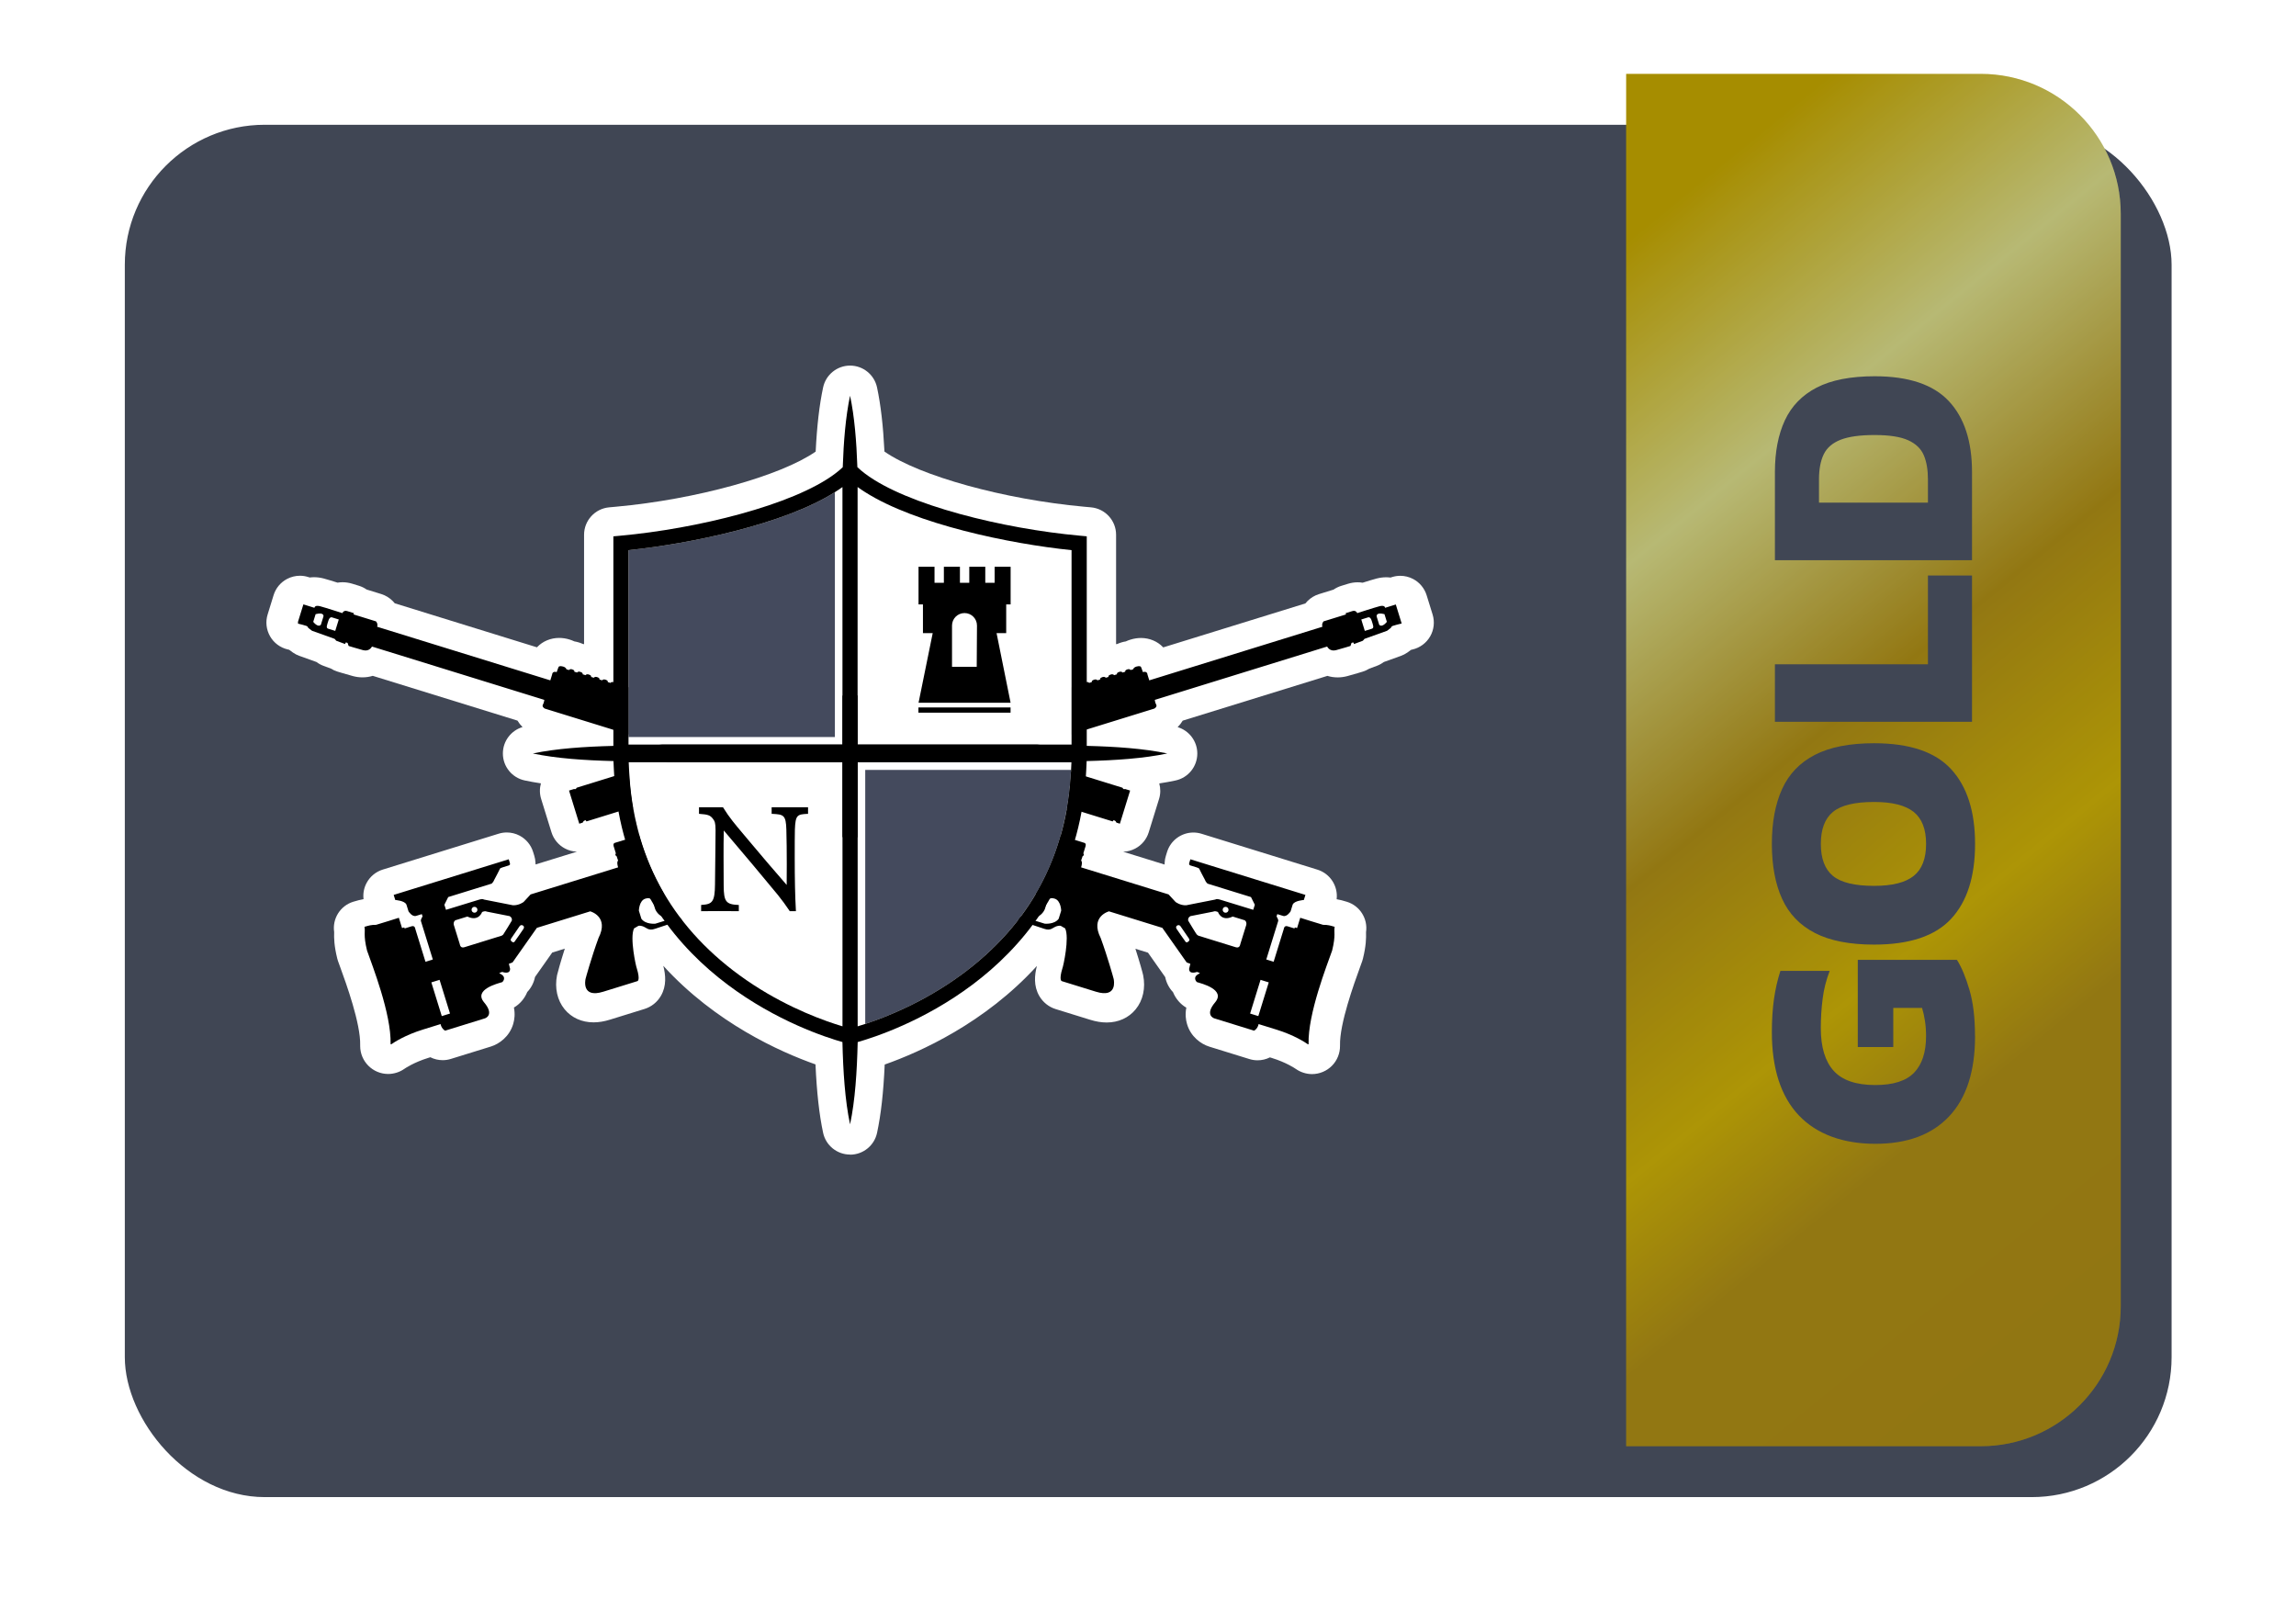
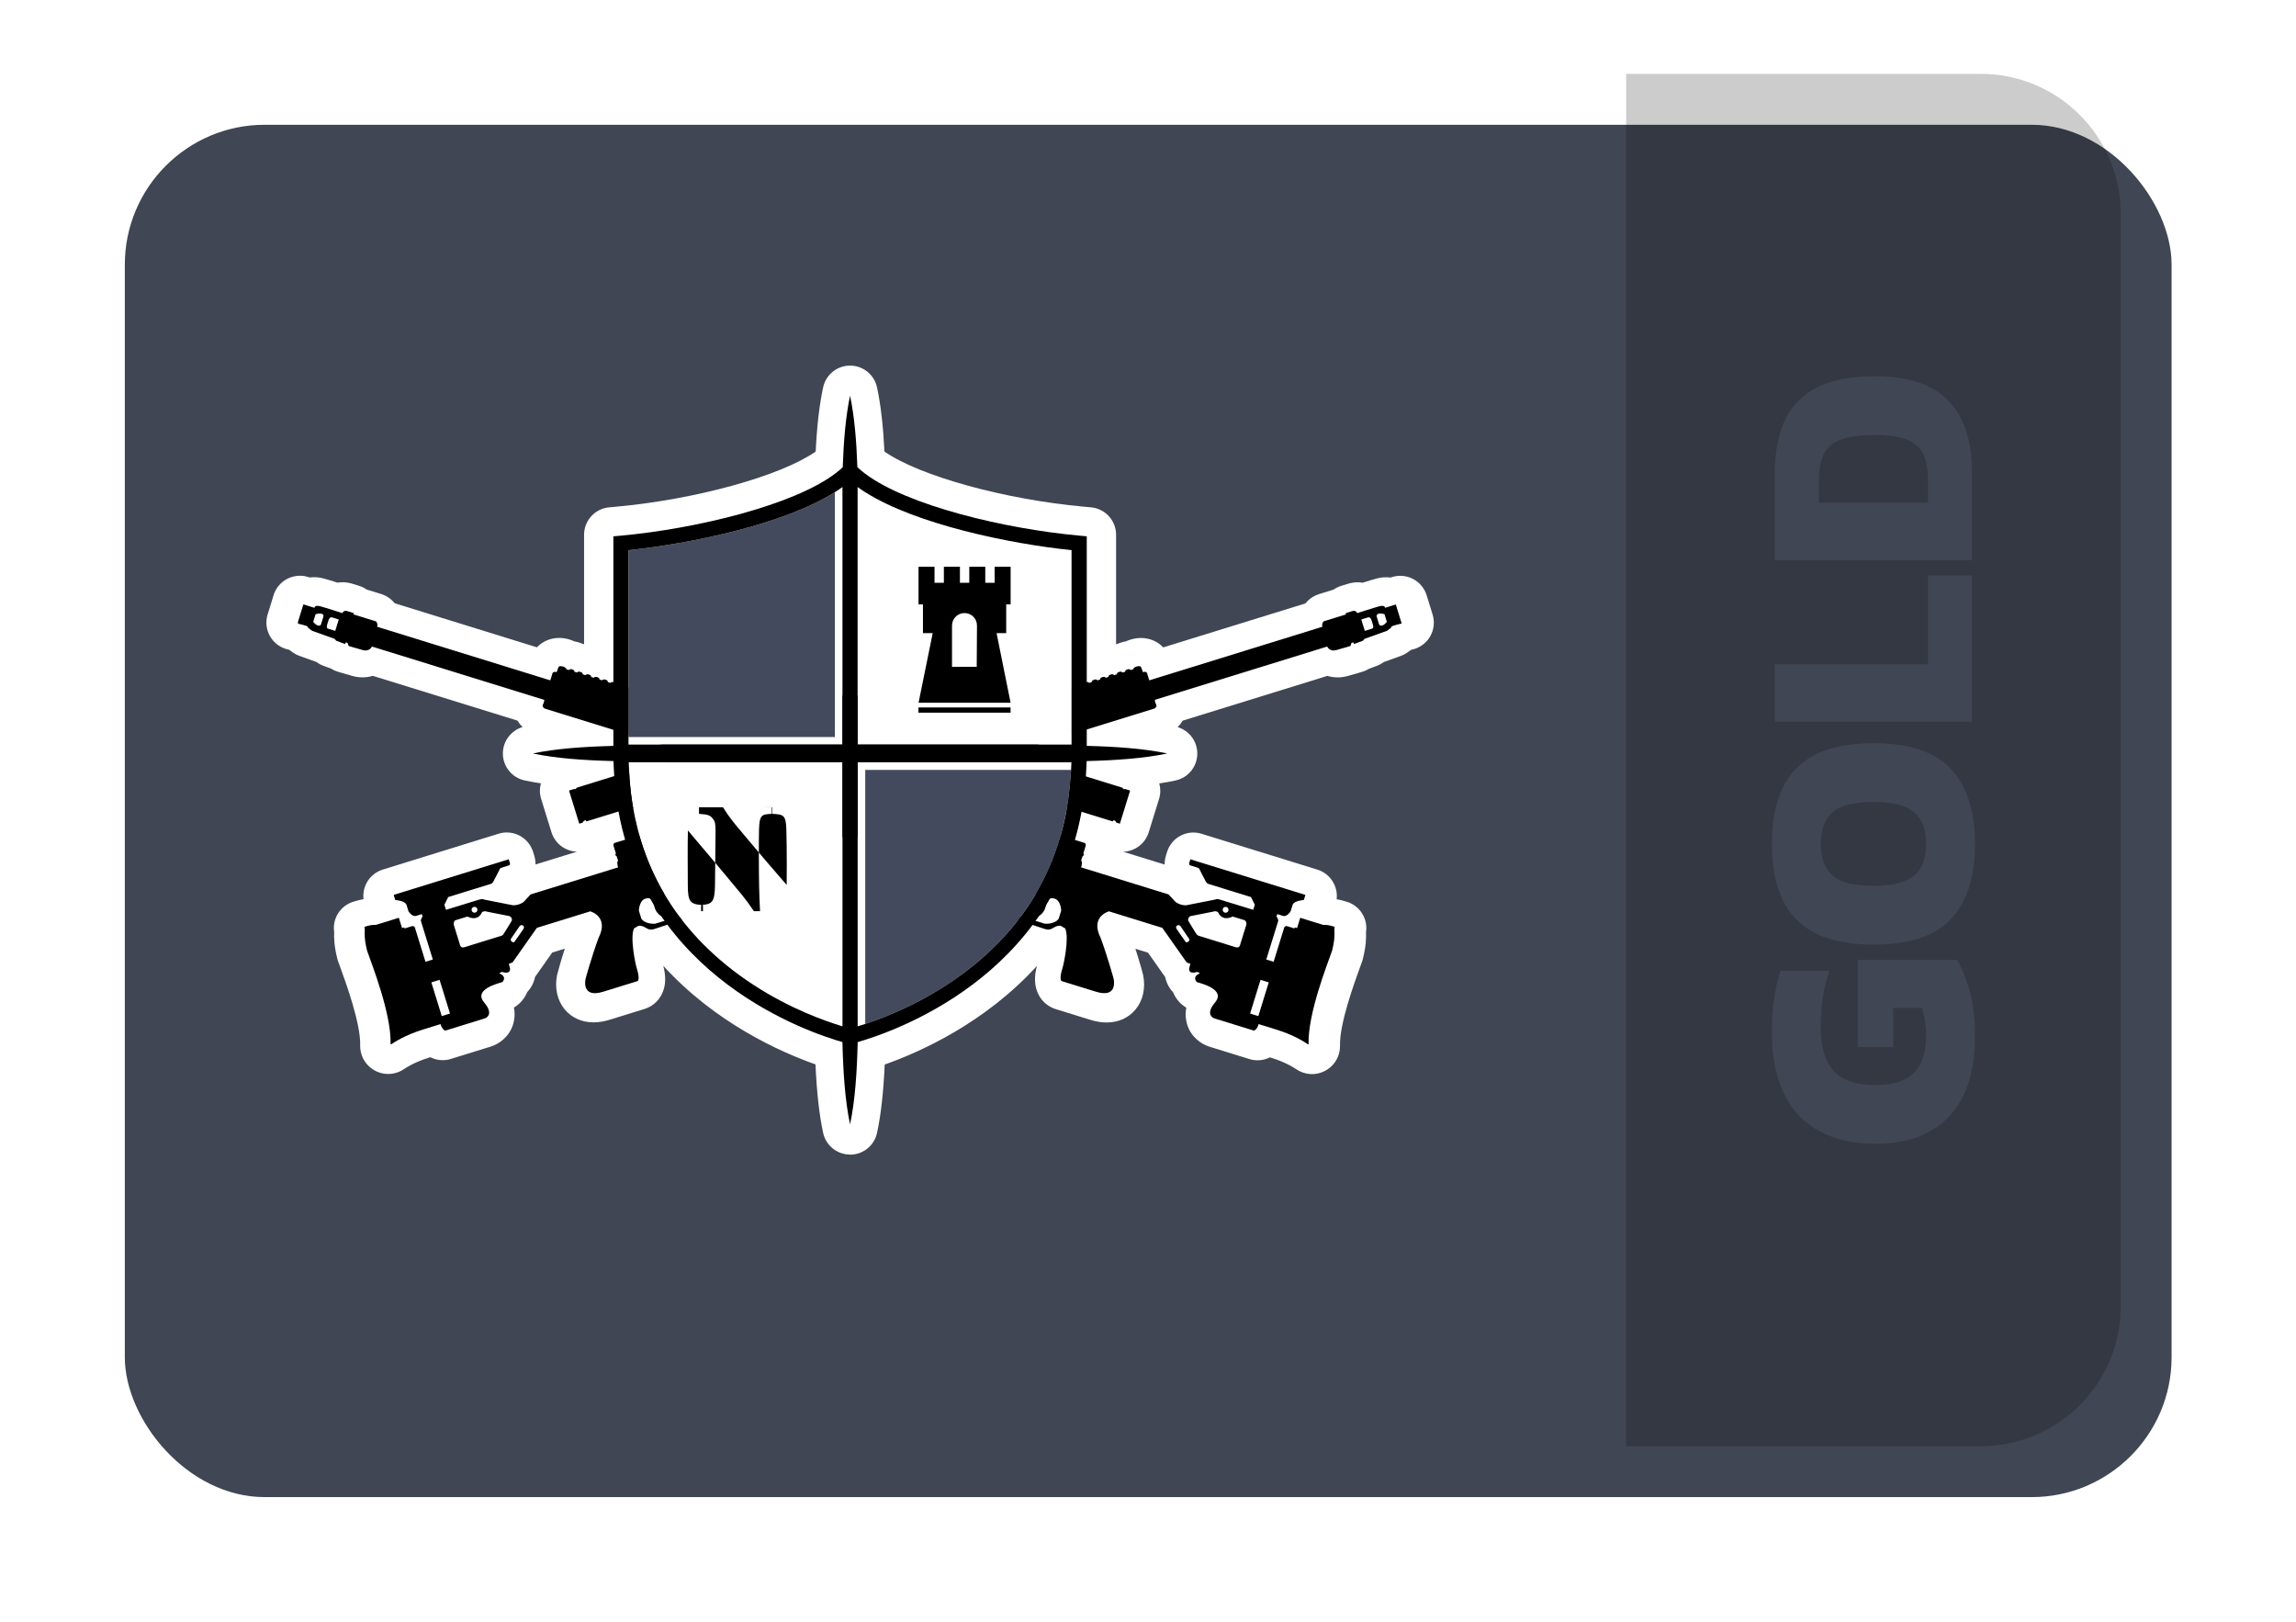
<svg xmlns="http://www.w3.org/2000/svg" id="Layer_2" data-name="Layer 2" viewBox="0 0 722 510">
  <defs>
    <style>
      .cls-1 {
        filter: url(#drop-shadow-1);
      }

      .cls-1, .cls-2 {
        fill: #404654;
      }

      .cls-3 {
        fill: #fff;
      }

      .cls-4 {
        fill: none;
      }

      .cls-5 {
        fill: #444a5d;
      }

      .cls-6 {
        clip-path: url(#clippath-1);
      }

      .cls-7 {
        clip-path: url(#clippath-3);
      }

      .cls-8 {
        opacity: .2;
      }

      .cls-9 {
        clip-path: url(#clippath-2);
      }

      .cls-10 {
        fill: url(#linear-gradient);
      }

      .cls-11 {
        clip-path: url(#clippath);
      }
    </style>
    <filter id="drop-shadow-1" x="0" y="0" width="722" height="510" filterUnits="userSpaceOnUse">
      <feOffset dx="16" dy="16" />
      <feGaussianBlur result="blur" stdDeviation="13" />
      <feFlood flood-color="#404654" flood-opacity=".78" />
      <feComposite in2="blur" operator="in" />
      <feComposite in="SourceGraphic" />
    </filter>
    <linearGradient id="linear-gradient" x1="451.11" y1="84.34" x2="701.43" y2="390.5" gradientUnits="userSpaceOnUse">
      <stop offset=".08" stop-color="#d0b000" />
      <stop offset=".28" stop-color="#e5e791" />
      <stop offset=".48" stop-color="#b79517" />
      <stop offset=".66" stop-color="#d8ba07" />
      <stop offset=".78" stop-color="#b79517" />
      <stop offset="1" stop-color="#b59417" />
    </linearGradient>
    <clipPath id="clippath">
      <rect class="cls-4" x="83.79" y="114.94" width="367.04" height="248.1" />
    </clipPath>
    <clipPath id="clippath-1">
      <rect class="cls-4" x="83.79" y="114.94" width="367.04" height="248.1" />
    </clipPath>
    <clipPath id="clippath-2">
      <rect class="cls-4" x="93.71" y="123.61" width="347.18" height="230.77" />
    </clipPath>
    <clipPath id="clippath-3">
      <rect class="cls-4" x="167.55" y="124.44" width="199.51" height="229.1" />
    </clipPath>
  </defs>
  <g id="Layer_1-2" data-name="Layer 1">
    <g>
      <rect class="cls-1" x="23.25" y="23.23" width="643.63" height="431.52" rx="44.01" ry="44.01" />
-       <path class="cls-10" d="M666.89,67.24v343.49c0,24.31-19.71,44.02-44.02,44.02h-111.5V23.23h111.5c24.31,0,44.02,19.7,44.02,44.01Z" />
      <path class="cls-8" d="M666.89,67.24v343.49c0,24.31-19.71,44.02-44.02,44.02h-111.5V23.23h111.5c24.31,0,44.02,19.7,44.02,44.01Z" />
      <g id="Nexp_FullIcon_Outlined">
        <g class="cls-11">
          <g class="cls-6">
            <path class="cls-3" d="M267.31,363.04c-4.09,0-7.63-2.86-8.48-6.87-1.22-5.74-1.99-12.67-2.39-21.48-11.13-3.93-31.49-13.03-47.86-31,.74,2.87,1.08,6.29-.75,9.44-1.15,1.99-3,3.46-5.14,4.12l-10.84,3.36c-1.86.58-3.56.86-5.21.86-3.69,0-6.92-1.46-9.1-4.12-2.3-2.8-3.17-6.71-2.37-10.72.13-.64,1.12-4.21,2.44-8.34l-3.96,1.23-5.41,7.68c-.36,1.78-1.19,3.41-2.44,4.73-.84,2.06-2.32,3.8-4.19,4.88.4,2.02.18,3.78-.22,5.14-1.17,4.01-4.4,6.3-7.02,7.12l-12.6,3.9c-.84.26-1.7.39-2.56.39-1.34,0-2.67-.31-3.89-.92l-.61.19c-4.56,1.41-7.29,3.27-7.59,3.48-1.46,1.02-3.27,1.59-5.05,1.59-4.86,0-8.81-3.95-8.81-8.81,0-.08,0-.15,0-.23.18-6.79-4.46-19.55-6.21-24.36-.31-.85-.57-1.57-.77-2.13-.09-.26-.17-.52-.23-.78-1-4.07-1.03-6.41-.97-8.28,0-.01,0-.03,0-.04-.62-4.19,1.9-8.26,6.01-9.53,1.23-.38,2.28-.64,3.23-.81-.21-1.73.11-3.5.94-5.06,1.07-2.03,2.91-3.56,5.1-4.24l36.44-11.28c.84-.26,1.7-.39,2.56-.39,1.4,0,2.79.34,4.04,1,2.03,1.07,3.56,2.91,4.24,5.11l.37,1.2c.21.67.33,1.36.37,2.05,0,0,.03.62.04.7l13.01-4.02c-1.3-.04-2.6-.38-3.77-1-2.03-1.07-3.56-2.91-4.24-5.1l-3.25-10.49c-.51-1.65-.5-3.34-.07-4.89-1.8-.27-3.49-.58-5.1-.92-4-.85-6.87-4.39-6.86-8.48,0-3.86,2.54-7.21,6.18-8.3-.63-.62-1.16-1.3-1.59-2.03l-45.51-14.08c-.99.3-2.06.48-3.23.48-.99,0-1.99-.13-2.97-.39-2.19-.59-4.81-1.4-4.92-1.43-.72-.22-1.4-.53-2.02-.93l-2.37-.88c-.79-.29-1.53-.7-2.19-1.2l-5.38-1.93c-.72-.26-1.39-.6-2.02-1.04-.33-.23-.75-.52-1.2-.88-.15-.04-.3-.07-.44-.1-2.34-.55-4.36-2.04-5.55-4.13-1.2-2.09-1.48-4.58-.76-6.88l1.87-6.06c.68-2.2,2.2-4.03,4.24-5.1,1.26-.66,2.65-1,4.04-1,.86,0,1.73.13,2.57.39l.51.16c.45-.06.91-.09,1.38-.09.95,0,1.94.13,2.93.38,1,.26,2.81.82,4.44,1.33.51-.08,1.04-.13,1.57-.13,1.02,0,2.04.16,3.04.46l2.14.66c.86.27,1.67.66,2.39,1.17l4.59,1.42c1.36.42,2.59,1.17,3.59,2.17.24.24.46.49.67.74l44.71,13.84s.05-.05.07-.07c1.74-1.83,4.25-2.88,6.91-2.88,1.09,0,2.21.17,3.32.52.51.16,1,.35,1.47.57.48.08.96.19,1.44.34.43.13.84.29,1.23.47.13.02.25.05.38.07v-34.4c0-4.48,3.42-8.22,7.88-8.63l2.18-.2c25.12-2.28,51.73-9.66,62.77-17.33.41-8.16,1.16-14.64,2.34-20.17.85-4,4.39-6.87,8.48-6.87h0c4.09,0,7.63,2.87,8.48,6.87,1.17,5.51,1.92,11.98,2.33,20.16,11,7.67,37.63,15.05,62.77,17.34l2.19.2c4.46.41,7.88,4.15,7.88,8.63v34.4c.13-.03.25-.05.38-.07.4-.18.82-.34,1.25-.47.47-.15.94-.26,1.42-.33.46-.22.95-.41,1.46-.56,1.12-.35,2.24-.52,3.33-.52,2.65,0,5.17,1.05,6.91,2.88.03.02.05.05.07.08l44.71-13.83c.21-.26.43-.5.66-.74,1-1.01,2.24-1.76,3.6-2.18l4.59-1.42c.72-.5,1.52-.9,2.39-1.17l2.14-.66c1.01-.31,2.03-.47,3.05-.47.53,0,1.05.04,1.57.13,1.62-.51,3.42-1.07,4.41-1.32,1.03-.26,2.02-.39,2.97-.39.47,0,.93.03,1.38.09l.51-.16c.84-.26,1.7-.39,2.57-.39,1.39,0,2.78.34,4.04,1,2.03,1.07,3.56,2.91,4.24,5.1l1.88,6.06c.71,2.3.44,4.79-.76,6.88s-3.21,3.58-5.56,4.13c-.14.03-.29.07-.44.1-.45.36-.86.64-1.19.87-.63.43-1.31.78-2.02,1.04l-5.38,1.93c-.67.5-1.4.91-2.19,1.2l-2.37.88c-.63.39-1.31.7-2.03.93-.11.03-2.73.85-4.89,1.42-1.02.27-2.02.4-3.01.4-1.17,0-2.25-.17-3.23-.48l-45.51,14.08c-.43.73-.97,1.42-1.59,2.04,3.64,1.09,6.18,4.45,6.18,8.3,0,4.09-2.86,7.63-6.87,8.48-1.6.34-3.3.65-5.09.92.43,1.55.44,3.24-.07,4.89l-3.25,10.49c-.68,2.2-2.2,4.03-4.24,5.1-1.18.62-2.47.96-3.78,1l13.01,4.03c0-.07.03-.67.03-.67.04-.71.16-1.41.38-2.09l.37-1.2c1.15-3.72,4.58-6.11,8.28-6.11.85,0,1.71.13,2.56.39l36.44,11.28c4.06,1.26,6.53,5.23,6.05,9.3.95.16,2,.42,3.23.81,4.11,1.27,6.63,5.35,6.01,9.54,0,.01,0,.03,0,.04.05,1.87.03,4.21-.97,8.28-.07.27-.14.53-.23.79-.2.56-.46,1.28-.76,2.12-1.75,4.81-6.39,17.58-6.22,24.37v.1c.04,2.34-.88,4.65-2.53,6.31-1.64,1.67-3.93,2.63-6.27,2.63-1.78,0-3.6-.58-5.06-1.6-.29-.2-3.01-2.06-7.57-3.47l-.61-.19c-1.22.61-2.55.92-3.89.92-.86,0-1.72-.13-2.56-.39l-12.6-3.9c-2.62-.81-5.85-3.11-7.02-7.12-.4-1.36-.62-3.12-.22-5.14-1.87-1.08-3.35-2.83-4.19-4.88-1.25-1.32-2.09-2.95-2.45-4.73l-5.41-7.68-3.96-1.23c1.33,4.13,2.32,7.7,2.44,8.34.8,3.98-.05,7.89-2.36,10.7-2.18,2.67-5.42,4.14-9.12,4.14-1.64,0-3.34-.28-5.21-.86l-10.84-3.36c-2.14-.66-3.99-2.14-5.14-4.12-1.83-3.16-1.49-6.57-.75-9.44-16.37,17.97-36.73,27.07-47.86,31-.39,8.78-1.17,15.7-2.4,21.47-.85,4-4.39,6.87-8.48,6.87" />
          </g>
          <g class="cls-9">
            <path d="M439.04,190.04l-3.48,1.08s-.04-.95-1.72-.51c-1.69.44-7.05,2.18-7.05,2.18,0,0-.36-1-1.53-.64l-2.12.66.12.39-7.05,2.18s-.68.69-.37,1.7l-54.44,16.85-.57-1.84s-.03-1.19-1.43-.75c-.32-1.03-.65-1.7-.65-1.7,0,0-.35-.36-1.37-.05-1.02.32-1.03.85-1.03.85l-.84.26s-.19-.47-1-.22c-.81.25-.68.62-.65.73l-.88.27s-.19-.47-1.04-.21c-.85.26-.73.64-.7.75l-.93.29s-.19-.47-1.04-.21c-.85.26-.72.64-.69.75l-.88.27s-.19-.47-1.04-.21c-.85.26-.73.64-.7.75l-.88.27s-.19-.47-1.04-.21c-.85.26-.73.64-.7.75l-.87.27s-.19-.47-1.04-.21c-.85.26-.73.64-.7.75l-.88.27s-.19-.47-1.04-.21c-.85.26-.73.64-.7.75l-.87.27s-.19-.47-1.04-.21c-.85.26-.73.64-.7.75l-.88.27s-.19-.47-1.04-.21c-.85.26-.73.64-.7.75l-.87.27s-.19-.47-1.04-.21c-.85.26-.72.64-.69.74l-.88.27s-.19-.47-1.04-.21c-.85.26-.73.64-.7.75l-.88.27s-.19-.47-1.04-.21c-.85.26-.72.64-.69.75l-.88.27s-.19-.47-1.04-.21c-.85.26-.73.64-.7.75l-.88.27s-.19-.47-1.04-.21c-.85.26-.73.64-.7.75l-.87.27s-.19-.47-1.04-.21c-.85.26-.73.64-.7.75l-.88.27s-.19-.47-1.04-.21c-.85.26-.73.64-.7.75l-.87.27s-.19-.47-1.04-.21c-.85.26-.73.64-.7.75l-.88.27s-.19-.47-1.04-.21c-.85.26-.73.64-.7.75l-.87.27s-.19-.47-1.04-.21c-.85.26-.72.64-.69.75l-.88.27s-.19-.47-1.04-.21c-.85.26-.73.64-.7.75l-.88.27s-.19-.47-1.04-.21c-.85.26-.72.64-.69.74l-.88.27s-.19-.47-1.04-.21c-.85.26-.73.64-.7.75l-.88.27s-.19-.47-1.04-.21c-.85.26-.73.64-.7.75l-.87.27s-.19-.47-1.04-.21c-.85.26-.73.64-.7.75l-.75.23-.32-.15s-.02,0-.03-.01l-15.13-7.33-2.52-.78-1.35-4.35-6.35,1.97-6.35-1.97-1.35,4.35-2.52.78-15.13,7.33s-.02,0-.03.01l-.32.15-.75-.23c.03-.11.16-.48-.7-.75-.85-.26-1.04.21-1.04.21l-.87-.27c.03-.11.15-.48-.7-.75-.85-.26-1.04.21-1.04.21l-.88-.27c.03-.11.16-.48-.7-.75-.85-.26-1.04.21-1.04.21l-.88-.27c.03-.11.16-.48-.69-.74-.85-.26-1.04.21-1.04.21l-.88-.27c.03-.11.16-.48-.7-.75-.85-.26-1.04.21-1.04.21l-.88-.27c.03-.11.16-.48-.69-.75-.85-.26-1.04.21-1.04.21l-.87-.27c.03-.11.16-.48-.7-.75-.85-.26-1.04.21-1.04.21l-.88-.27c.03-.11.16-.48-.7-.75-.85-.26-1.04.21-1.04.21l-.87-.27c.03-.11.16-.48-.7-.75-.85-.26-1.04.21-1.04.21l-.88-.27c.03-.11.16-.48-.7-.75-.85-.26-1.04.21-1.04.21l-.87-.27c.03-.11.16-.48-.7-.75-.85-.26-1.04.21-1.04.21l-.88-.27c.03-.11.16-.48-.7-.75-.85-.26-1.04.21-1.04.21l-.88-.27c.03-.11.15-.48-.69-.75-.85-.26-1.04.21-1.04.21l-.88-.27c.03-.11.16-.48-.7-.75-.85-.26-1.04.21-1.04.21l-.88-.27c.04-.11.16-.48-.69-.74-.85-.26-1.04.21-1.04.21l-.87-.27c.03-.11.16-.48-.7-.75-.85-.26-1.04.21-1.04.21l-.88-.27c.03-.11.15-.48-.7-.75-.85-.26-1.04.21-1.04.21l-.87-.27c.03-.11.16-.48-.7-.75-.85-.26-1.04.21-1.04.21l-.88-.27c.03-.11.16-.48-.7-.75-.84-.26-1.04.21-1.04.21l-.87-.27c.03-.11.16-.48-.7-.75-.85-.26-1.04.21-1.04.21l-.88-.27c.04-.11.16-.48-.7-.75-.85-.26-1.04.21-1.04.21l-.88-.27c.03-.11.16-.48-.69-.75-.85-.26-1.04.21-1.04.21l-.93-.29c.03-.11.16-.48-.7-.75-.85-.26-1.04.21-1.04.21l-.88-.27c.03-.11.16-.47-.65-.73-.81-.25-1,.22-1,.22l-.84-.26s0-.53-1.03-.85c-1.03-.32-1.37.05-1.37.05,0,0-.33.67-.65,1.7-1.4-.43-1.43.75-1.43.75l-.57,1.84-54.45-16.85c.32-1.02-.37-1.7-.37-1.7l-7.05-2.18.12-.39-2.12-.66c-1.16-.36-1.53.64-1.53.64,0,0-5.36-1.74-7.05-2.18-1.68-.43-1.72.51-1.72.51l-3.48-1.08-1.86,6.01s3.32.77,3.16.98c-.15.22,1.42,1.31,1.42,1.31l7.1,2.54.51.59,2.8,1.04.15-.47s.62-.07.69.3c.06.36.28.78.28.78,0,0,2.53.78,4.53,1.32,2.01.53,2.78-1.14,2.78-1.14l54.2,16.77s-.07.85-.45,1.51c-.38.66.58,1.22.58,1.22l46,14.23-.42.98-5.09,1.58-.2-.65-4.87,1.51.16.53-1.09.21-6.71,2.08s-.39-.27-.69-.23c-1.71-.57-4.26.39-4.26.39l-.05.32-12.73,3.94c-.34.7-.79.39-.79.39l-1.62.5,3.22,10.42,1.08-.34.3-.49.56-.31.33.42,12.34-3.82s.52.1.73.31c1.54-.05,4.31-2.38,4.31-2.38l7.38-2.28.32-.34,1.57,5.07c-.09.01-.2.03-.33.07-.85.26-.73.64-.7.75l-.87.27s-.19-.47-1.04-.21c-.85.26-.72.64-.69.75l-.88.27s-.19-.47-1.04-.21c-.85.26-.73.64-.7.75l-.85.26s-.24-.56-.76-.4l-2.86.89s-.53.08-.35.66l1.21,3.9-7.92,2.45c-.19.06-.54.34-.34,1l.71,2.3s-.47.51.23.88c.14.45.47,1.38.47,1.38,0,0-.56.29,0,2.13l-27.51,8.51-2.2,2.37s-1.43,1.12-3.35,1.04c-1.83-.38-9.18-1.81-9.18-1.81,0,0-.31-.32-1.33,0-1.03.32-10.55,3.24-10.55,3.24l-.51-1.59,1.21-2.42,13.67-4.23s.63-.62.8-1.19c.38-.62,1.77-3.43,1.77-3.43,0,0-.12-.19.97-.53l1.91-.59.31-.27-.03-.45-.37-1.19-36.18,11.2.5,1.6s3.01.2,3.51,1.46l.66,2.12s1.12,1.8,2.37,1.42l1.81-.56.23.74s-.66.97-.51,1.45l3.74,12.08-2.31.72-3.2-10.34s-.09-1.16-1.17-.82l-2.19.68-.11-.34-.7.22-1-3.24s-6.5,2.06-7.13,2.21c-.64.15-.71-.28-3.69.64.34,1.46-.41,2.51.81,7.45,1.6,4.59,7.65,19.89,7.41,29.36,0,.11.12.18.22.12.88-.62,4.36-2.9,9.92-4.62l5.58-1.73v.02c.17.79.58,1.57,1.43,2.05l12.51-3.87s3.16-.98-.26-5.03c-3.43-4.06,4.4-5.96,5.67-6.35.16-.05,1.74-1.66-.86-2.77-.13-.13.9-.45.9-.45,0,0,2.55.95,2.46-1.02l-.38-1.53,1.16-.44,7.65-10.87,16.78-5.19s6.05,1.6,2.6,8.39c-2.14,5.83-4.03,12.62-4.08,12.88-.06.31-1.29,6.13,5.57,4l10.76-3.33s.97-.22-.23-4.1c-.2-.37-2.28-9.61-.83-12.49,1.35-.67,1.15-1.05,2.56-.7,1.33.37,1.88,1.59,3.99.85,2.11-.74,9.21-3.02,9.6-3.15.4-.12,2.72-.75,2.33-4.53l1.64-.6,1.74,5.62,1.19-.42-1.75-5.64.54-.15,2.64,8.52s.29,1.47,1.26.82c.97-.64,24.01-9.68,24.01-9.68,0,0,.77-.33.33-1.75l-3.18-10.29,4.35-1.9s.25-.02.95-.29c.33-.13,7.78-3.14,15.56-6.29,7.78,3.15,15.23,6.16,15.56,6.29.7.27.95.29.95.29l4.35,1.9-3.18,10.29c-.44,1.42.33,1.75.33,1.75,0,0,23.05,9.04,24.01,9.68.97.65,1.26-.82,1.26-.82l2.64-8.52.55.15-1.75,5.64,1.19.42,1.74-5.62,1.64.6c-.39,3.78,1.93,4.41,2.33,4.53.39.12,7.49,2.41,9.61,3.15,2.11.74,2.66-.48,3.99-.85,1.4-.35,1.21.03,2.56.7,1.45,2.88-.63,12.12-.83,12.49-1.2,3.88-.23,4.1-.23,4.1l10.76,3.33c6.86,2.12,5.63-3.7,5.57-4-.05-.26-1.94-7.05-4.08-12.88-3.45-6.79,2.6-8.39,2.6-8.39l16.78,5.19,7.65,10.87,1.16.44-.38,1.53c-.09,1.97,2.46,1.02,2.46,1.02,0,0,1.03.32.9.45-2.6,1.11-1.02,2.72-.86,2.77,1.27.39,9.09,2.29,5.67,6.35-3.43,4.06-.26,5.03-.26,5.03l12.51,3.87c.85-.48,1.26-1.27,1.42-2.05v-.02s5.59,1.73,5.59,1.73c5.56,1.72,9.04,4,9.92,4.62.09.07.22,0,.21-.12-.25-9.47,5.8-24.77,7.41-29.36,1.22-4.94.47-5.99.8-7.45-2.97-.92-3.05-.49-3.69-.64-.63-.15-7.14-2.21-7.14-2.21l-1,3.24-.7-.22-.11.34-2.19-.68c-1.08-.33-1.17.82-1.17.82l-3.2,10.34-2.31-.72,3.74-12.08c.15-.48-.51-1.45-.51-1.45l.23-.74,1.81.56c1.24.39,2.37-1.42,2.37-1.42l.66-2.12c.5-1.26,3.51-1.46,3.51-1.46l.5-1.6-36.18-11.2-.37,1.19-.02.45.31.27,1.92.59c1.08.34.97.53.97.53,0,0,1.39,2.81,1.77,3.43.16.57.8,1.19.8,1.19l13.68,4.23,1.21,2.42-.51,1.59s-9.53-2.92-10.55-3.24c-1.03-.32-1.33,0-1.33,0,0,0-7.35,1.43-9.18,1.81-1.92.09-3.36-1.04-3.36-1.04l-2.19-2.37-27.51-8.51c.57-1.84,0-2.13,0-2.13,0,0,.33-.92.47-1.38.71-.37.23-.88.23-.88l.71-2.3c.2-.66-.15-.94-.34-1l-7.92-2.45,1.21-3.9c.18-.59-.35-.66-.35-.66l-2.86-.89c-.51-.16-.76.4-.76.4l-.85-.26c.03-.11.16-.48-.7-.75-.85-.26-1.04.21-1.04.21l-.88-.27c.03-.11.16-.48-.69-.75-.85-.26-1.04.21-1.04.21l-.87-.27c.03-.11.16-.48-.7-.75-.12-.04-.23-.06-.33-.07l1.57-5.07.31.34,7.38,2.28s2.77,2.34,4.31,2.38c.2-.21.72-.31.72-.31l12.34,3.82.33-.42.56.31.3.49,1.08.34,3.22-10.42-1.61-.5s-.45.32-.79-.39l-12.73-3.94-.05-.32s-2.55-.95-4.26-.39c-.29-.03-.69.23-.69.23l-6.72-2.08-1.09-.21.16-.53-4.87-1.51-.2.65-5.1-1.58-.42-.98,46-14.23s.96-.56.58-1.22c-.38-.66-.45-1.51-.45-1.51l54.2-16.77s.77,1.67,2.78,1.14c2-.54,4.53-1.32,4.53-1.32,0,0,.22-.41.28-.78.06-.36.69-.3.69-.3l.15.47,2.8-1.04.51-.59,7.1-2.54s1.57-1.09,1.42-1.31c-.15-.21,3.17-.98,3.17-.98l-1.86-6.01ZM101.7,193.87l-.8,2.58c-.95,1-2.4-.92-2.4-.92l.75-2.42c2.85-.73,2.46.76,2.46.76M105.43,198.38l-2.23-.69c-.79-.24-.35-1.16.05-2.48.43-1.44,1.19-1.07,1.19-1.07l2.09.65-1.11,3.59ZM148.94,285.19c.49-.15,1,.13,1.15.61.15.49-.12,1-.61,1.15-.49.15-1-.12-1.15-.61-.15-.48.12-1,.6-1.16M138.92,319.5l-3.28-10.6,2.59-.8,3.28,10.6-2.59.8ZM158.3,293.81c-.2.22-.53.4-.53.4l-11.76,3.64c-1.28.39-1.41-.92-1.41-.92l-1.9-6.13c-.2-1.02.49-1.43.49-1.43l3.78-1.17c3.6,1.72,4.64-1.44,4.64-1.44l.53-.17c.53-.16.94.06.94.06,0,0,6.11,1.18,7.19,1.42.95.56.67,1.42.67,1.42,0,0-2.46,4.1-2.66,4.31M164.66,292c-.29.51-2.67,3.84-2.67,3.84,0,0-.34.69-.81.39-.47-.3-.83-.56-.38-1.22l2.6-3.79s.35-.54,1-.23c.42.21.46.64.25,1M396.39,308.1l2.58.8-3.28,10.6-2.58-.8,3.28-10.6ZM384.52,285.8c.15-.48.67-.76,1.15-.61.49.15.75.67.61,1.16-.15.49-.66.76-1.15.61-.48-.15-.76-.66-.61-1.15M374.33,288.07c1.09-.24,7.19-1.42,7.19-1.42,0,0,.42-.22.95-.06l.53.17s1.04,3.16,4.64,1.44l3.78,1.17s.69.41.49,1.43l-1.9,6.13s-.13,1.32-1.41.92l-11.76-3.64s-.33-.18-.53-.4c-.21-.22-2.66-4.31-2.66-4.31,0,0-.28-.86.67-1.42M370.21,291c.65-.32,1,.23,1,.23l2.6,3.79c.45.65.09.92-.38,1.22-.47.3-.81-.39-.81-.39,0,0-2.38-3.32-2.67-3.84-.2-.36-.17-.79.25-1M266.97,237.88c.03-.11.16-.48-.7-.75-.85-.26-1.04.21-1.04.21l-.55-.17,2.63-.81,2.63.81-.55.17s-.19-.47-1.04-.21c-.85.26-.73.64-.7.75l-.34.1-.34-.1ZM214.73,287.77l-8.64,2.67s-3.05.32-4.4-1.54l-.79-2.55s.06-3.1,1.98-3.76c1.93-.67,2.39.83,2.39.83l.74,2.39s.9,2.56,3.74,2.83c.98-.23,1.06-.64.22-1.32-.84-.69-1.81-1.33-2.06-3.6-.25-2.27,2.17-3.5,2.17-3.5l2.11-.65s2.13-.45,3.15,2.84l.67,2.17s.28,2.71-1.3,3.2M214.99,249.81l-.53-1.72,4.67-1.45,1.65.4,8.67-2.68.95-.93,2.66-.82.45,1.46s-18.54,5.68-18.53,5.73M242.24,245.21c-.85.26-.73.64-.7.75l-.88.27s-.19-.47-1.04-.21c-.1.03-.19.07-.27.1l-.79-2.56,5.36,1.66-.64.2s-.2-.47-1.04-.21M322.4,279.57l2.11.65s2.41,1.24,2.17,3.5c-.25,2.27-1.22,2.92-2.06,3.6-.84.68-.76,1.09.22,1.32,2.84-.27,3.74-2.83,3.74-2.83l.74-2.39s.47-1.5,2.39-.83c1.93.66,1.99,3.76,1.99,3.76l-.79,2.55c-1.35,1.86-4.4,1.54-4.4,1.54l-8.64-2.67c-1.58-.49-1.3-3.2-1.3-3.2l.67-2.17c1.02-3.29,3.15-2.84,3.15-2.84M320.16,248.09l-.53,1.72c.02-.06-18.52-5.73-18.52-5.73l.45-1.46,2.66.82.95.93,8.67,2.68,1.65-.4,4.68,1.45ZM295.26,246.12c-.08-.04-.17-.07-.27-.1-.85-.26-1.04.21-1.04.21l-.88-.27c.03-.11.16-.48-.7-.75-.85-.26-1.04.21-1.04.21l-.64-.2,5.36-1.66-.79,2.56ZM431.41,197.69l-2.23.69-1.11-3.59,2.09-.65s.76-.38,1.19,1.07c.4,1.32.84,2.24.05,2.48M433.71,196.45l-.8-2.58s-.39-1.49,2.45-.76l.75,2.42s-1.45,1.92-2.4.92" />
          </g>
          <g class="cls-7">
            <path class="cls-3" d="M197.64,234.13h67.28v-80.97c-15.19,11.04-46.79,17.72-67.28,19.83v61.14Z" />
            <path class="cls-3" d="M269.69,322.71c5.73-1.7,19.12-6.37,32.38-16.05,22.52-16.42,34.21-38.95,34.84-66.96h-67.22v83.01Z" />
            <path class="cls-3" d="M232.55,306.67c13.25,9.66,26.64,14.34,32.37,16.04v-83.01h-67.22c.64,28.01,12.33,50.54,34.85,66.97" />
            <path class="cls-3" d="M269.69,234.13h67.28v-61.14c-20.5-2.11-52.1-8.8-67.28-19.84v80.98Z" />
-             <path class="cls-3" d="M197.82,242.09c1.23,26.9,12.86,48.63,34.73,64.58,11.66,8.51,23.42,13.14,29.99,15.29v-79.87h-64.72Z" />
            <path class="cls-3" d="M336.97,231.75v-58.76c-19.48-2.01-48.98-8.15-64.89-18.23v76.99h64.89Z" />
            <path class="cls-5" d="M272.08,242.09v79.88c6.56-2.15,18.32-6.79,29.99-15.3,21.87-15.95,33.49-37.68,34.72-64.58h-64.72Z" />
            <path class="cls-5" d="M262.54,154.76c-15.92,10.08-45.42,16.22-64.89,18.23v58.76h64.89v-76.98Z" />
            <path d="M341.58,242.09c.04-.93.11-1.83.13-2.78,9.1-.23,18.01-.83,25.35-2.39-7.37-1.56-16.25-2.16-25.32-2.39v-65.89l-2.17-.2c-24.02-2.18-54.35-9.59-67.49-19.47-.91-.68-1.74-1.38-2.47-2.08-.28-8.08-.9-15.89-2.3-22.45-1.4,6.59-2.02,14.4-2.3,22.47-.73.7-1.56,1.4-2.47,2.07-13.16,9.88-43.49,17.29-67.49,19.47l-2.17.2v65.89c-9.09.23-17.99.83-25.32,2.38,7.38,1.57,16.27,2.16,25.35,2.39.02.95.09,1.85.13,2.78,2.67,59.33,54.21,80.03,69.5,84.86.92.29,1.74.53,2.37.71.22,9.28.81,18.39,2.4,25.88,1.6-7.52,2.18-16.61,2.4-25.87.64-.18,1.45-.42,2.37-.72,15.27-4.82,66.83-25.52,69.5-84.87M264.92,322.71c-.69-.21-1.49-.46-2.39-.75-6.56-2.15-18.32-6.79-29.98-15.3-21.87-15.95-33.5-37.68-34.73-64.58-.04-.79-.1-1.58-.11-2.39h67.22v83.01ZM264.92,234.13h-67.28v-61.14c19.47-2.01,48.97-8.14,64.89-18.23.83-.53,1.64-1.06,2.39-1.61v80.97ZM269.69,153.15c.75.55,1.55,1.08,2.38,1.61,15.91,10.09,45.41,16.23,64.89,18.23v61.14h-67.28v-80.98ZM302.07,306.67c-11.67,8.51-23.43,13.15-29.99,15.3-.89.29-1.7.54-2.38.75v-83.02h67.22c-.02.81-.08,1.59-.11,2.39-1.23,26.9-12.86,48.63-34.73,64.58" />
            <path d="M317.79,220.97l-4.41-21.89h3.03v-9.04h1.39v-11.83h-5.03v5.05h-2.94v-5.05h-5.03v5.05h-2.94v-5.05h-5.05v5.05h-2.94v-5.05h-5.03v11.83h1.39v9.04h3.07l-4.45,21.89h28.97ZM299.37,196.7c0-2.17,1.76-3.93,3.93-3.93s3.92,1.76,3.92,3.93l-.08,12.97h-7.77v-12.97Z" />
            <rect x="288.81" y="222.45" width="28.97" height="1.64" />
-             <path d="M242.65,253.85v2.06h.26c3.5.18,4.24.38,4.37,4.95.09,3.2.13,6.97.13,10.9,0,2.13,0,4.33-.03,6.5-4.8-5.51-7.67-8.9-11.82-13.84-.6-.72-1.16-1.38-1.69-2.01-2.71-3.21-4.51-5.33-6.43-8.44l-.08-.13h-7.55v2.06l.26.02c2.46.18,3.25.39,4.12,1.54.57.73.83,1.32.83,3.61,0,1.04-.02,2.8-.05,5.46-.03,2.78-.08,6.56-.13,11.55-.04,5.47-.86,6.25-4.1,6.45l-.26.02v1.98l.29-.02c.57-.04,9.52-.04,11.28,0h.28s0-1.96,0-1.96h-.26c-3.79-.19-4.46-1.09-4.5-6.02-.04-3.07-.04-6.15-.04-9.12,0-2.81,0-5.47.07-8.28,6.07,7.09,12.56,14.89,16.98,20.24,1.31,1.62,2.55,3.31,3.68,5.01l.08.12h1.95s-.02-.3-.02-.3c-.25-4.44-.36-9.72-.36-16.63,0-3.9,0-6.98.05-8.71.17-4.6.76-4.78,3.88-4.95h.26v-2.08h-11.45Z" />
+             <path d="M242.65,253.85v2.06h.26c3.5.18,4.24.38,4.37,4.95.09,3.2.13,6.97.13,10.9,0,2.13,0,4.33-.03,6.5-4.8-5.51-7.67-8.9-11.82-13.84-.6-.72-1.16-1.38-1.69-2.01-2.71-3.21-4.51-5.33-6.43-8.44l-.08-.13h-7.55v2.06l.26.02c2.46.18,3.25.39,4.12,1.54.57.73.83,1.32.83,3.61,0,1.04-.02,2.8-.05,5.46-.03,2.78-.08,6.56-.13,11.55-.04,5.47-.86,6.25-4.1,6.45l-.26.02v1.98l.29-.02h.28s0-1.96,0-1.96h-.26c-3.79-.19-4.46-1.09-4.5-6.02-.04-3.07-.04-6.15-.04-9.12,0-2.81,0-5.47.07-8.28,6.07,7.09,12.56,14.89,16.98,20.24,1.31,1.62,2.55,3.31,3.68,5.01l.08.12h1.95s-.02-.3-.02-.3c-.25-4.44-.36-9.72-.36-16.63,0-3.9,0-6.98.05-8.71.17-4.6.76-4.78,3.88-4.95h.26v-2.08h-11.45Z" />
          </g>
        </g>
      </g>
      <g>
        <path class="cls-2" d="M621.08,325.79c0,11.04-2.71,19.44-8.13,25.21-5.42,5.77-13.17,8.66-23.24,8.66s-18.41-2.98-24.06-8.95c-5.64-5.97-8.47-14.69-8.47-26.18,0-3.85.23-7.33.67-10.44.45-3.11,1.12-6.05,2.02-8.81h15.49c-1.09,2.82-1.83,5.74-2.21,8.76-.39,3.02-.58,6.1-.58,9.24,0,5.97,1.35,10.44,4.04,13.42s7.06,4.48,13.09,4.48c5.65,0,9.72-1.3,12.22-3.9,2.5-2.6,3.75-6.43,3.75-11.5,0-1.67-.11-3.24-.34-4.72-.22-1.48-.53-2.85-.92-4.14h-9.05v12.32h-11.16v-27.43h31.18c1.48,2.37,2.79,5.53,3.95,9.48,1.15,3.95,1.73,8.77,1.73,14.48Z" />
        <path class="cls-2" d="M621.08,265.36c0,10.27-2.5,18.11-7.51,23.53-5,5.42-13.09,8.13-24.25,8.13-7.7,0-13.91-1.22-18.62-3.66-4.72-2.44-8.15-6.01-10.3-10.73-2.15-4.72-3.22-10.47-3.22-17.27s1.08-12.56,3.22-17.27c2.15-4.72,5.58-8.29,10.3-10.73,4.71-2.44,10.92-3.66,18.62-3.66,11.16,0,19.25,2.73,24.25,8.18,5,5.45,7.51,13.28,7.51,23.48ZM605.68,265.36c0-4.62-1.3-7.97-3.9-10.06-2.6-2.08-6.75-3.13-12.46-3.13-6.09,0-10.41,1.04-12.94,3.13-2.53,2.09-3.8,5.44-3.8,10.06s1.27,7.97,3.8,10.06c2.54,2.09,6.85,3.13,12.94,3.13,5.71,0,9.86-1.04,12.46-3.13,2.6-2.08,3.9-5.44,3.9-10.06Z" />
        <path class="cls-2" d="M620.11,226.96h-61.97v-18.09h48.12v-27.91h13.86v46Z" />
        <path class="cls-2" d="M620.11,176.15h-61.97v-27.72c0-6.35,1.04-11.77,3.13-16.26,2.09-4.49,5.42-7.92,10.01-10.3,4.59-2.37,10.67-3.56,18.24-3.56,10.65,0,18.41,2.6,23.29,7.8,4.88,5.2,7.31,12.64,7.31,22.33v27.72ZM606.26,158.06v-7.31c0-3.01-.43-5.55-1.3-7.6-.87-2.05-2.5-3.62-4.91-4.72-2.41-1.09-5.92-1.64-10.54-1.64s-8.2.5-10.73,1.49c-2.53,1-4.3,2.52-5.29,4.57-.99,2.05-1.49,4.68-1.49,7.89v7.31h34.26Z" />
      </g>
    </g>
  </g>
</svg>